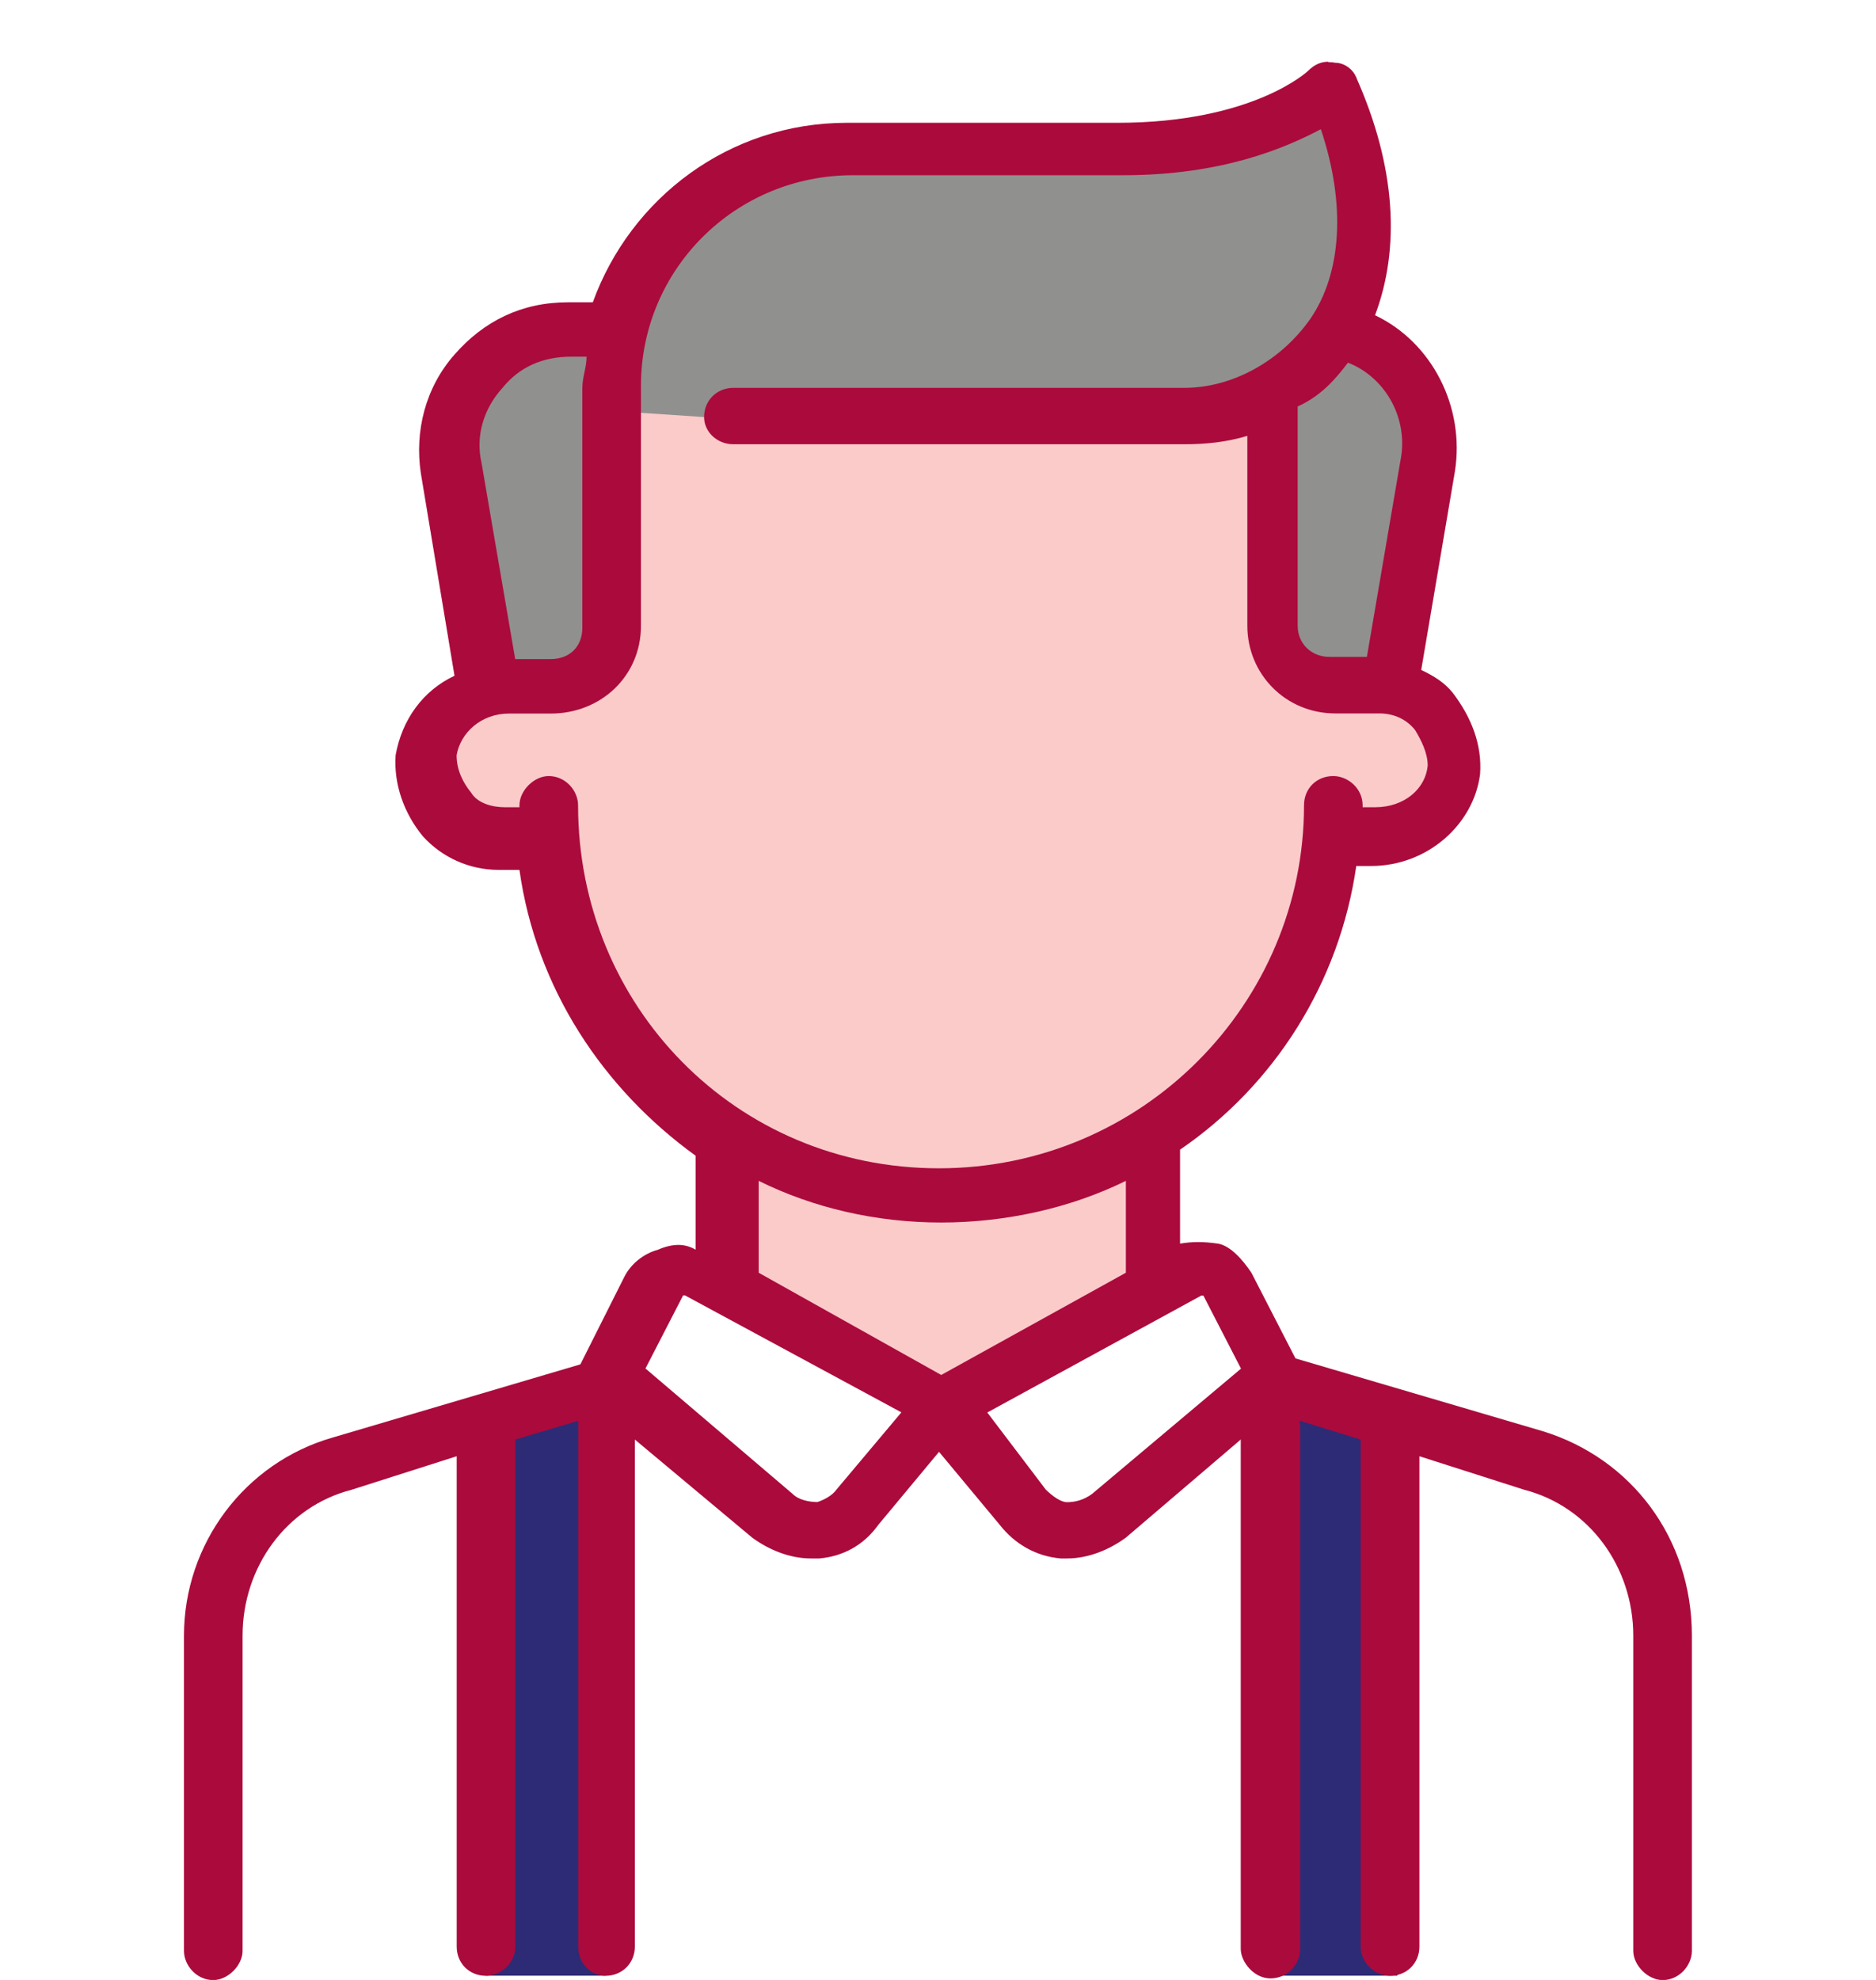
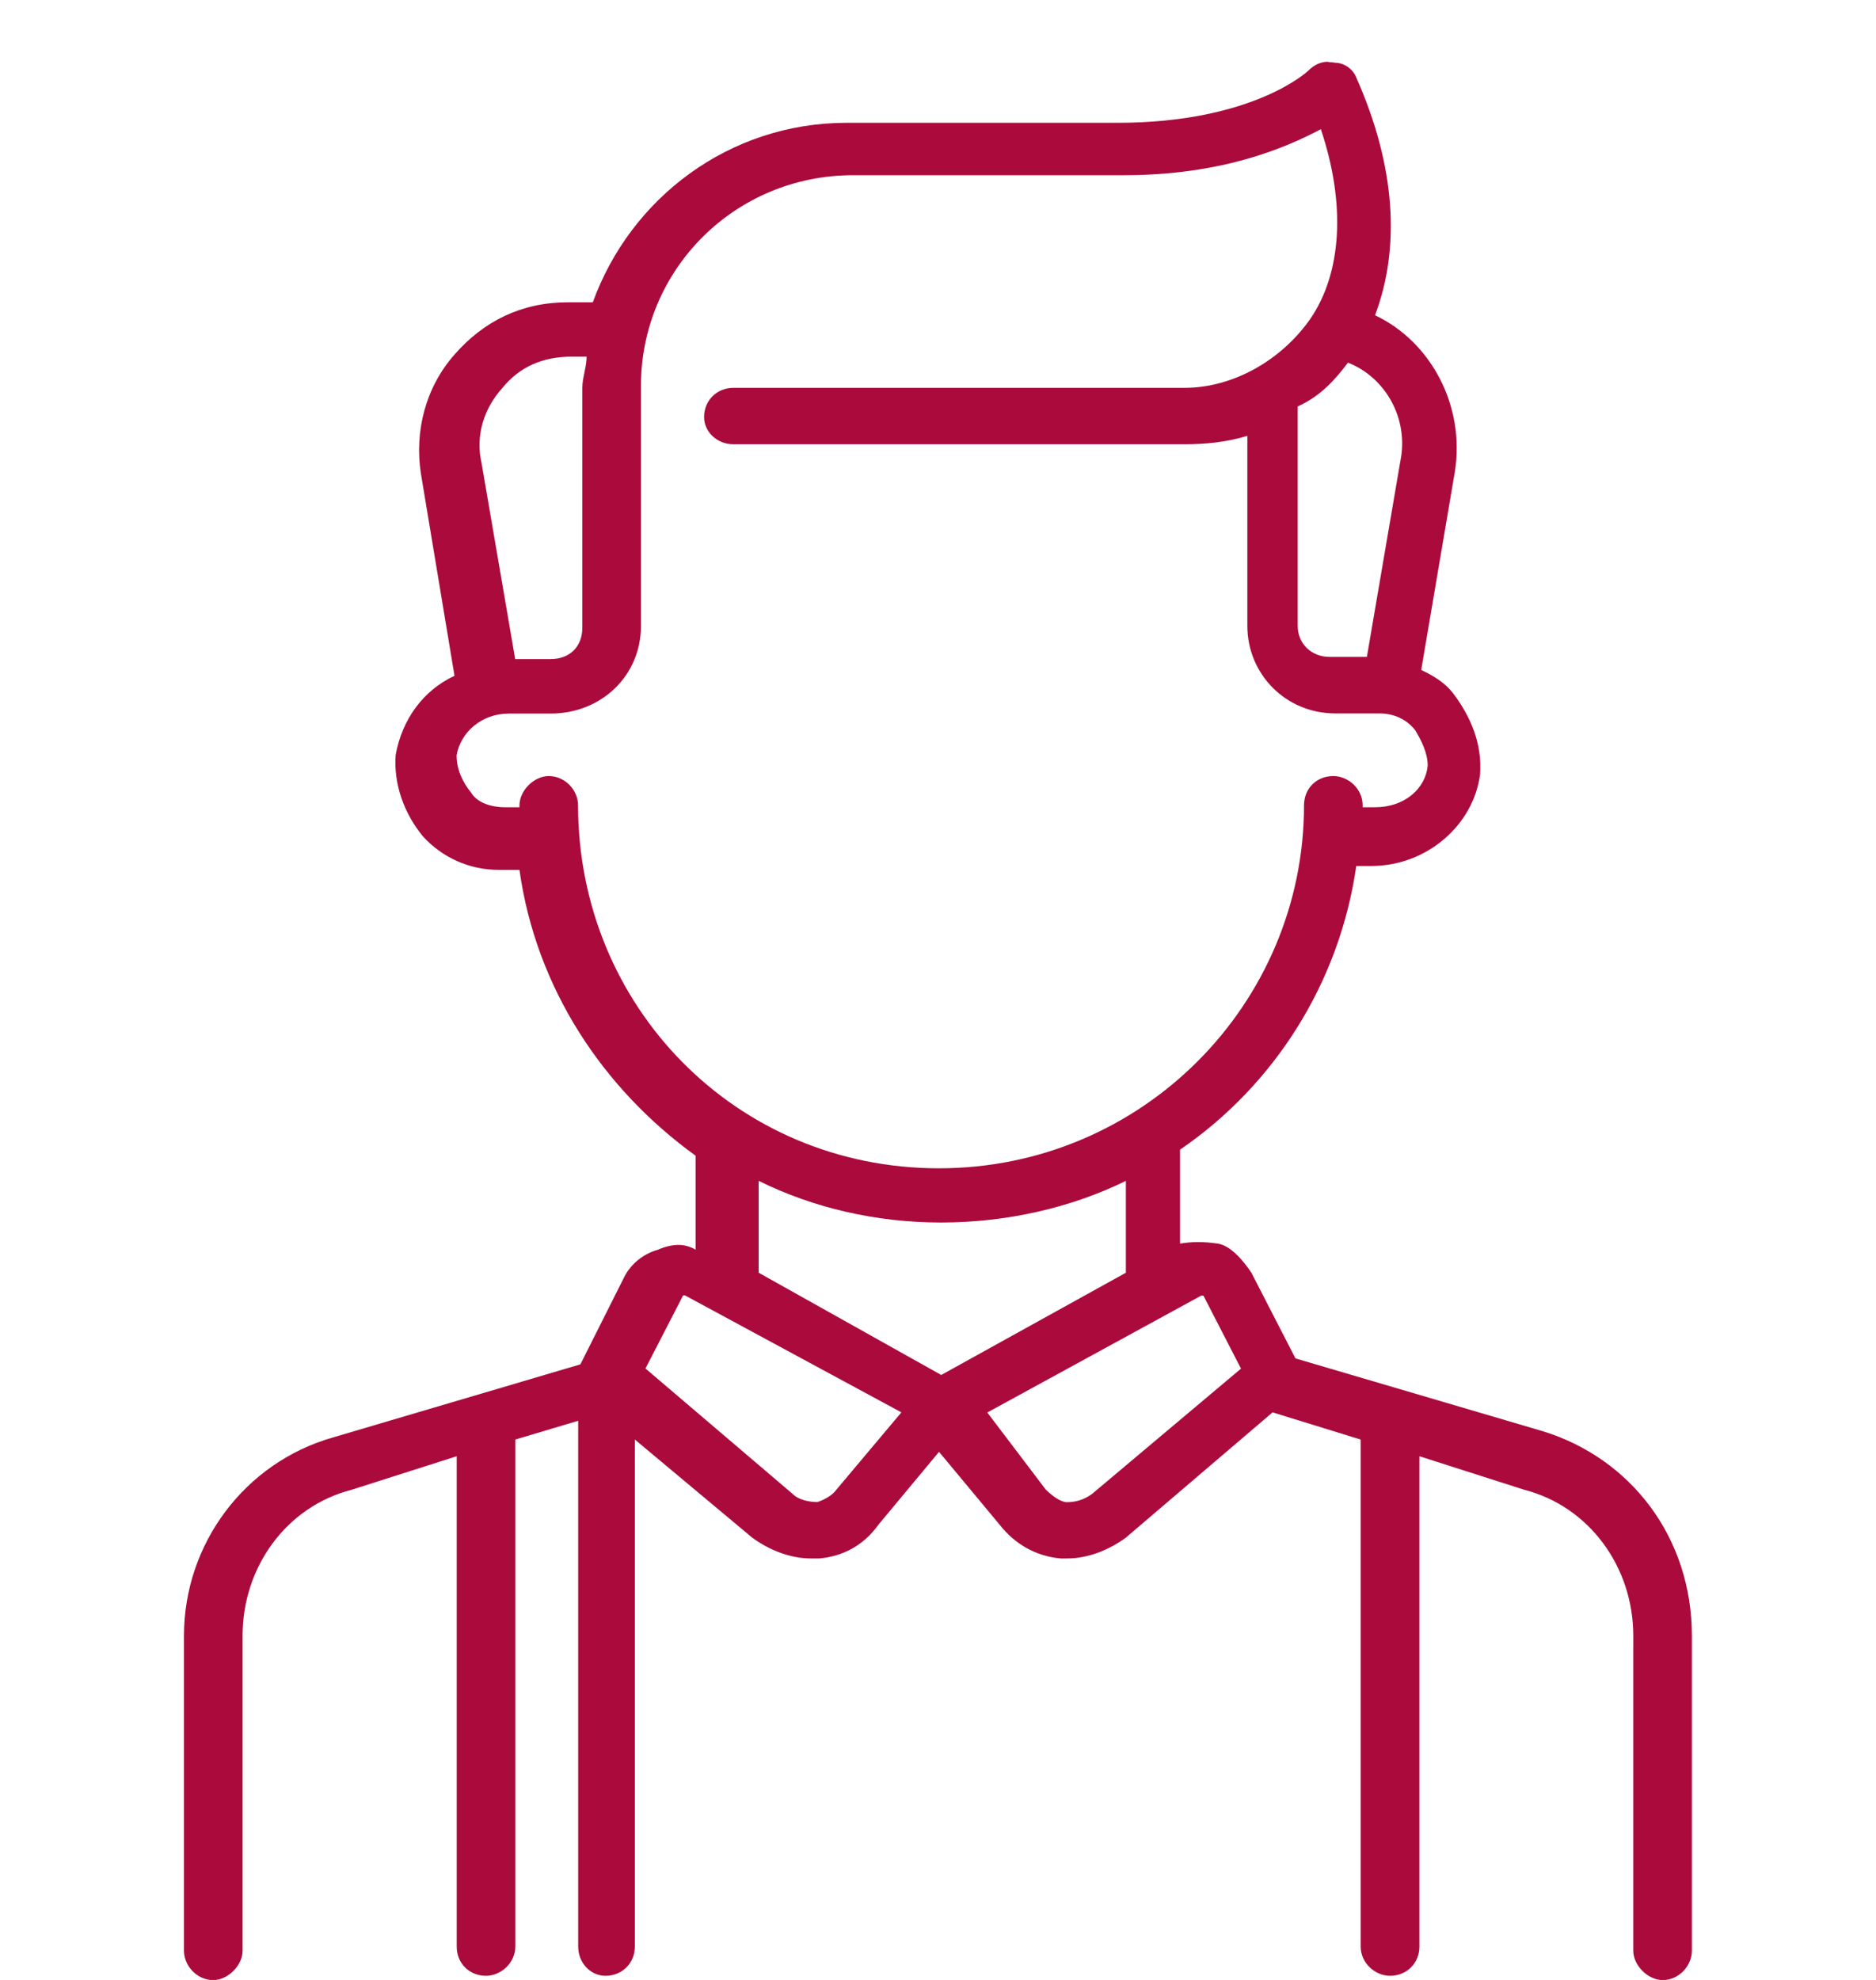
<svg xmlns="http://www.w3.org/2000/svg" id="ciencia-sec04-item03" viewBox="0 0 145 153">
  <defs>
    <style>
      .cls-1 {
        fill: #2d2b75;
      }

      .cls-1, .cls-2, .cls-3, .cls-4 {
        fill-rule: evenodd;
      }

      .cls-2 {
        fill: #facbc9;
      }

      .cls-3, .cls-5 {
        fill: #ab0a3d;
      }

      .cls-4 {
        fill: #90908f;
      }
    </style>
  </defs>
  <g id="ciencia-sec04-item03-ico">
-     <polygon class="cls-1" points="37.07 110.54 46.99 107.91 46.8 152.67 37.56 152.67 37.07 110.54" />
-     <polygon class="cls-1" points="108.48 110.54 98.56 107.91 98.75 152.67 108 152.67 108.48 110.54" />
-     <polygon class="cls-2" points="56.23 98.74 72.93 108.09 90.33 98.74 88.91 87.08 100.49 77.12 103.52 64.19 110.36 64.19 112.42 59.27 110.36 53.61 100.49 51.44 98.15 50.13 98.56 29.78 87.02 31.73 46.99 31.73 46.99 50.93 38.82 53.61 33.49 57.43 35.3 63.75 42.03 66.37 42.03 71.34 49.88 83.42 55.52 87.08 56.23 98.74" />
-     <rect class="cls-5" x="95.9" y="107.91" width="4.59" height="44.97" rx="2.29" ry="2.29" />
-     <polygon class="cls-4" points="104.34 53.61 102.83 52.76 98.15 50.13 98.15 34.75 94.07 31.73 87.02 31.73 54.42 32.23 46.99 31.73 46.99 46.12 46.99 50.93 41.21 53.61 37.07 50.13 35.3 34.4 38.11 27.56 48.18 24.39 58.64 12.73 76.31 9.98 93.89 9.98 104.84 5.94 104.84 15.57 104.34 25.52 108.38 28.03 110.36 38.89 106.68 53.61 104.34 53.61" />
    <path class="cls-3" d="m104.2,28.03c2.91,1.14,4.7,4.36,4.04,7.58l-2.59,15.15h-2.91c-1.31,0-2.44-.96-2.44-2.41v-16.94c1.78-.8,2.91-2.09,3.89-3.39h0Zm-58.86-.47c0,.8-.33,1.61-.33,2.41v18.54c0,1.46-.98,2.42-2.44,2.42h-2.75l-2.6-15.15c-.48-2.1.16-4.2,1.62-5.81,1.31-1.61,3.09-2.41,5.35-2.41h1.14Zm56.75-17.58h0c1.95,5.81,1.62,11.12-.82,14.67-2.26,3.22-5.99,5.32-9.72,5.32h-34.86c-1.29,0-2.27.98-2.27,2.26,0,1.12.98,2.1,2.27,2.1h34.86c1.62,0,3.24-.16,4.86-.65v14.68c0,3.7,2.93,6.77,6.81,6.77h3.4c1.14,0,2.11.47,2.76,1.29.48.8.97,1.77.97,2.74-.16,1.77-1.78,3.22-4.06,3.22h-.97v-.15c0-1.3-1.13-2.26-2.27-2.26-1.29,0-2.26.96-2.26,2.26,0,15.32-12.49,28.05-28.22,28.05s-27.89-12.57-27.89-28.05c0-1.14-.97-2.26-2.27-2.26-1.13,0-2.26,1.12-2.26,2.26v.15h-1.14c-.97,0-2.1-.31-2.59-1.12-.65-.8-1.13-1.77-1.13-2.9.31-1.77,1.93-3.22,4.04-3.22h3.24c3.89,0,6.97-2.91,6.97-6.77v-18.55c0-9.02,7.3-16.28,16.38-16.28h20.92c7.61,0,12.49-2.1,15.24-3.55h0Zm-15.07,81.27v7.1l-14.27,7.9-14.11-7.9v-7.1c4.22,2.09,9.08,3.22,14.11,3.22s10.05-1.14,14.27-3.22h0Zm-34.06,8.86l16.71,9.03-5.02,5.97c-.33.47-.98.8-1.47.96-.64,0-1.46-.16-1.93-.64l-11.36-9.68,2.91-5.65h.16Zm40.05,0l2.91,5.65-11.51,9.68c-.64.47-1.29.64-1.95.64-.48,0-1.13-.49-1.62-.96l-4.53-5.97,16.53-9.03h.16ZM102.68,4.77c-.57,0-1.06.2-1.57.7,0,0-4.21,4.02-14.75,4.02h-20.92c-9.08,0-16.7,5.81-19.62,13.87h-1.93c-3.57,0-6.5,1.45-8.76,4.04-2.27,2.57-3.09,5.96-2.6,9.18l2.6,15.64c-2.44,1.14-4.06,3.39-4.55,6.13-.16,2.25.65,4.51,2.11,6.28,1.46,1.61,3.57,2.59,5.84,2.59h1.62c1.29,9.18,6.48,16.93,13.62,22.09v7.26c-.41-.24-.86-.37-1.33-.37s-1.02.12-1.58.37c-1.14.31-2.11,1.12-2.6,2.09l-3.4,6.77-19.13,5.65c-6.81,1.94-11.51,8.22-11.51,15.32v24.35c0,1.12.97,2.26,2.26,2.26,1.14,0,2.27-1.14,2.27-2.26v-24.35c0-5.32,3.4-9.99,8.43-11.28l8.12-2.59v37.89c0,1.29.97,2.26,2.26,2.26,1.14,0,2.27-.98,2.27-2.26v-39.18l4.86-1.45v40.63c0,1.29.98,2.26,2.11,2.26,1.29,0,2.27-.98,2.27-2.26v-39.18l9.07,7.58c1.31.96,2.93,1.61,4.55,1.61h.64c1.78-.16,3.4-.98,4.55-2.59l4.7-5.65,4.7,5.65c1.14,1.45,2.76,2.42,4.71,2.59h.48c1.62,0,3.24-.65,4.55-1.61l11.34-9.68,6.81,2.1v39.18c0,1.29,1.13,2.26,2.27,2.26,1.29,0,2.27-.98,2.27-2.26v-37.89l8.1,2.59c5.02,1.29,8.43,5.96,8.43,11.28v24.35c0,1.12,1.13,2.26,2.27,2.26,1.29,0,2.26-1.14,2.26-2.26v-24.35c0-7.57-4.7-13.7-11.51-15.8l-19.13-5.63-3.4-6.61c-.65-.98-1.62-2.1-2.59-2.26-.57-.08-1.06-.12-1.53-.12s-.91.04-1.4.12v-7.26c7.3-5,12.32-12.89,13.62-21.92h1.14c4.37,0,7.94-3.22,8.43-7.1.16-2.26-.65-4.36-2.11-6.28-.65-.81-1.46-1.3-2.44-1.77l2.6-15.32c.8-5.01-1.78-10.01-6.17-12.09,1.95-5.16,1.63-11.46-1.46-18.39-.16-.47-.8-1.12-1.62-1.12-.19-.04-.37-.05-.54-.05h0Z" />
  </g>
</svg>